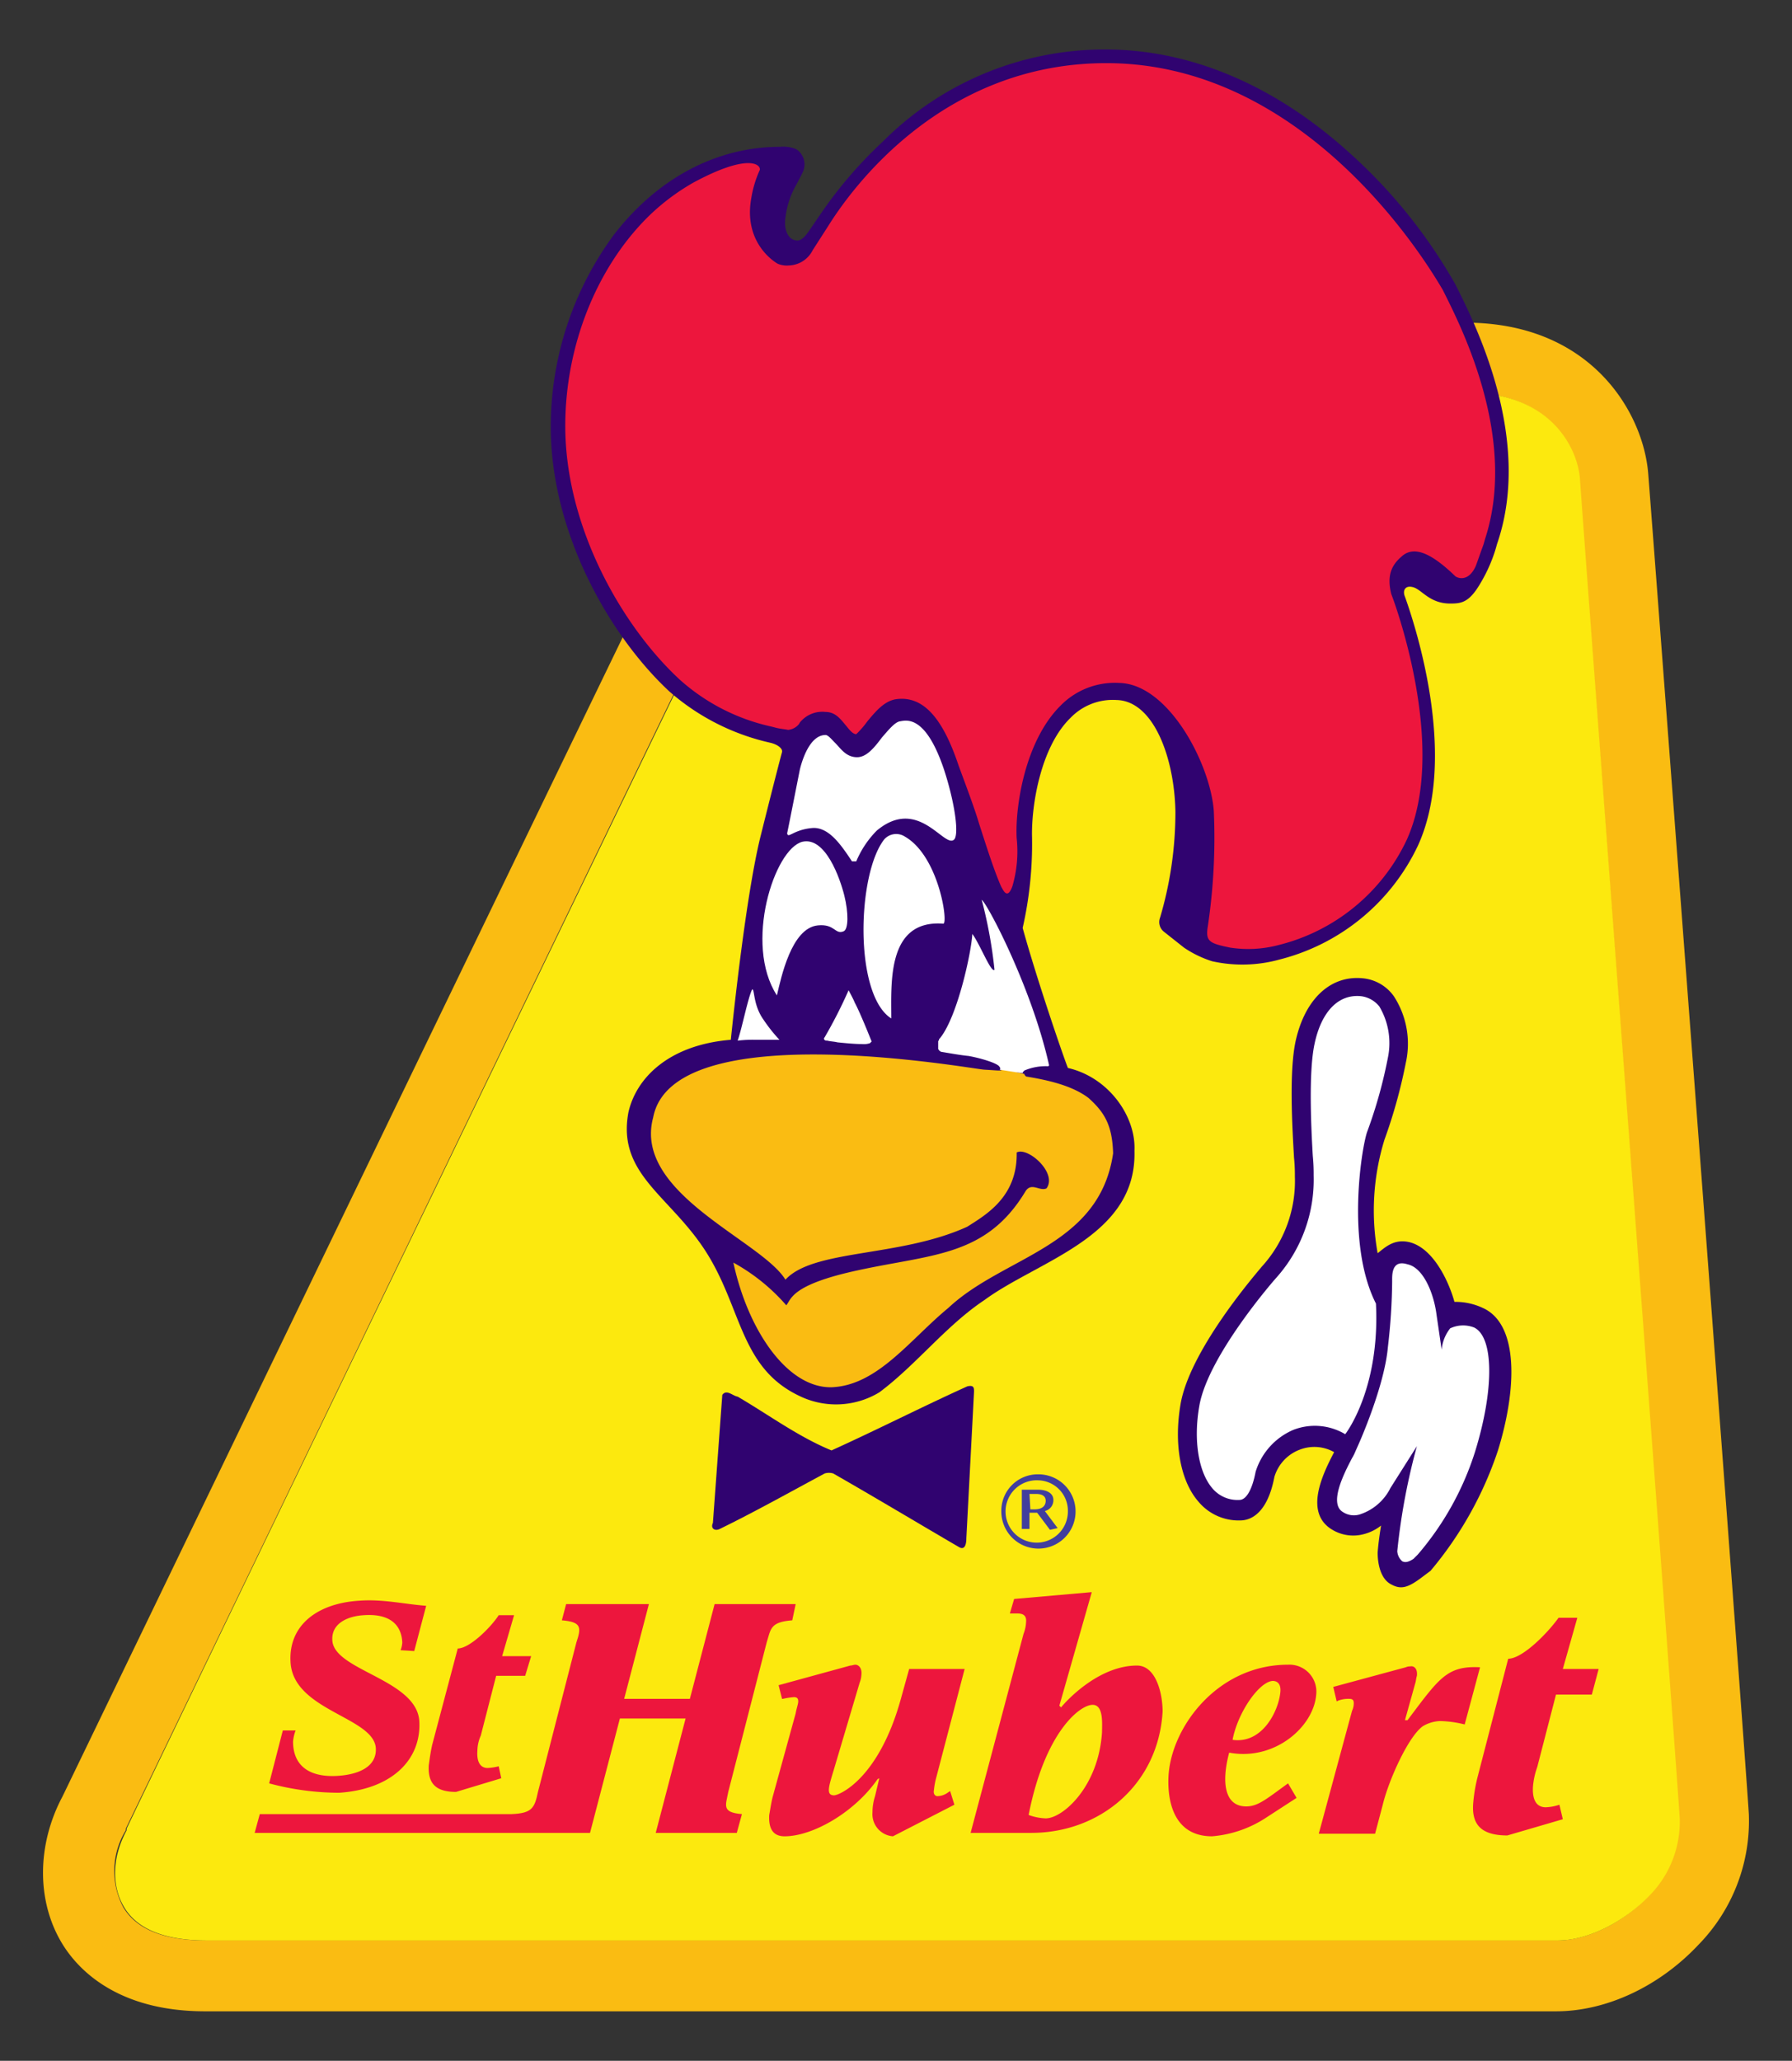
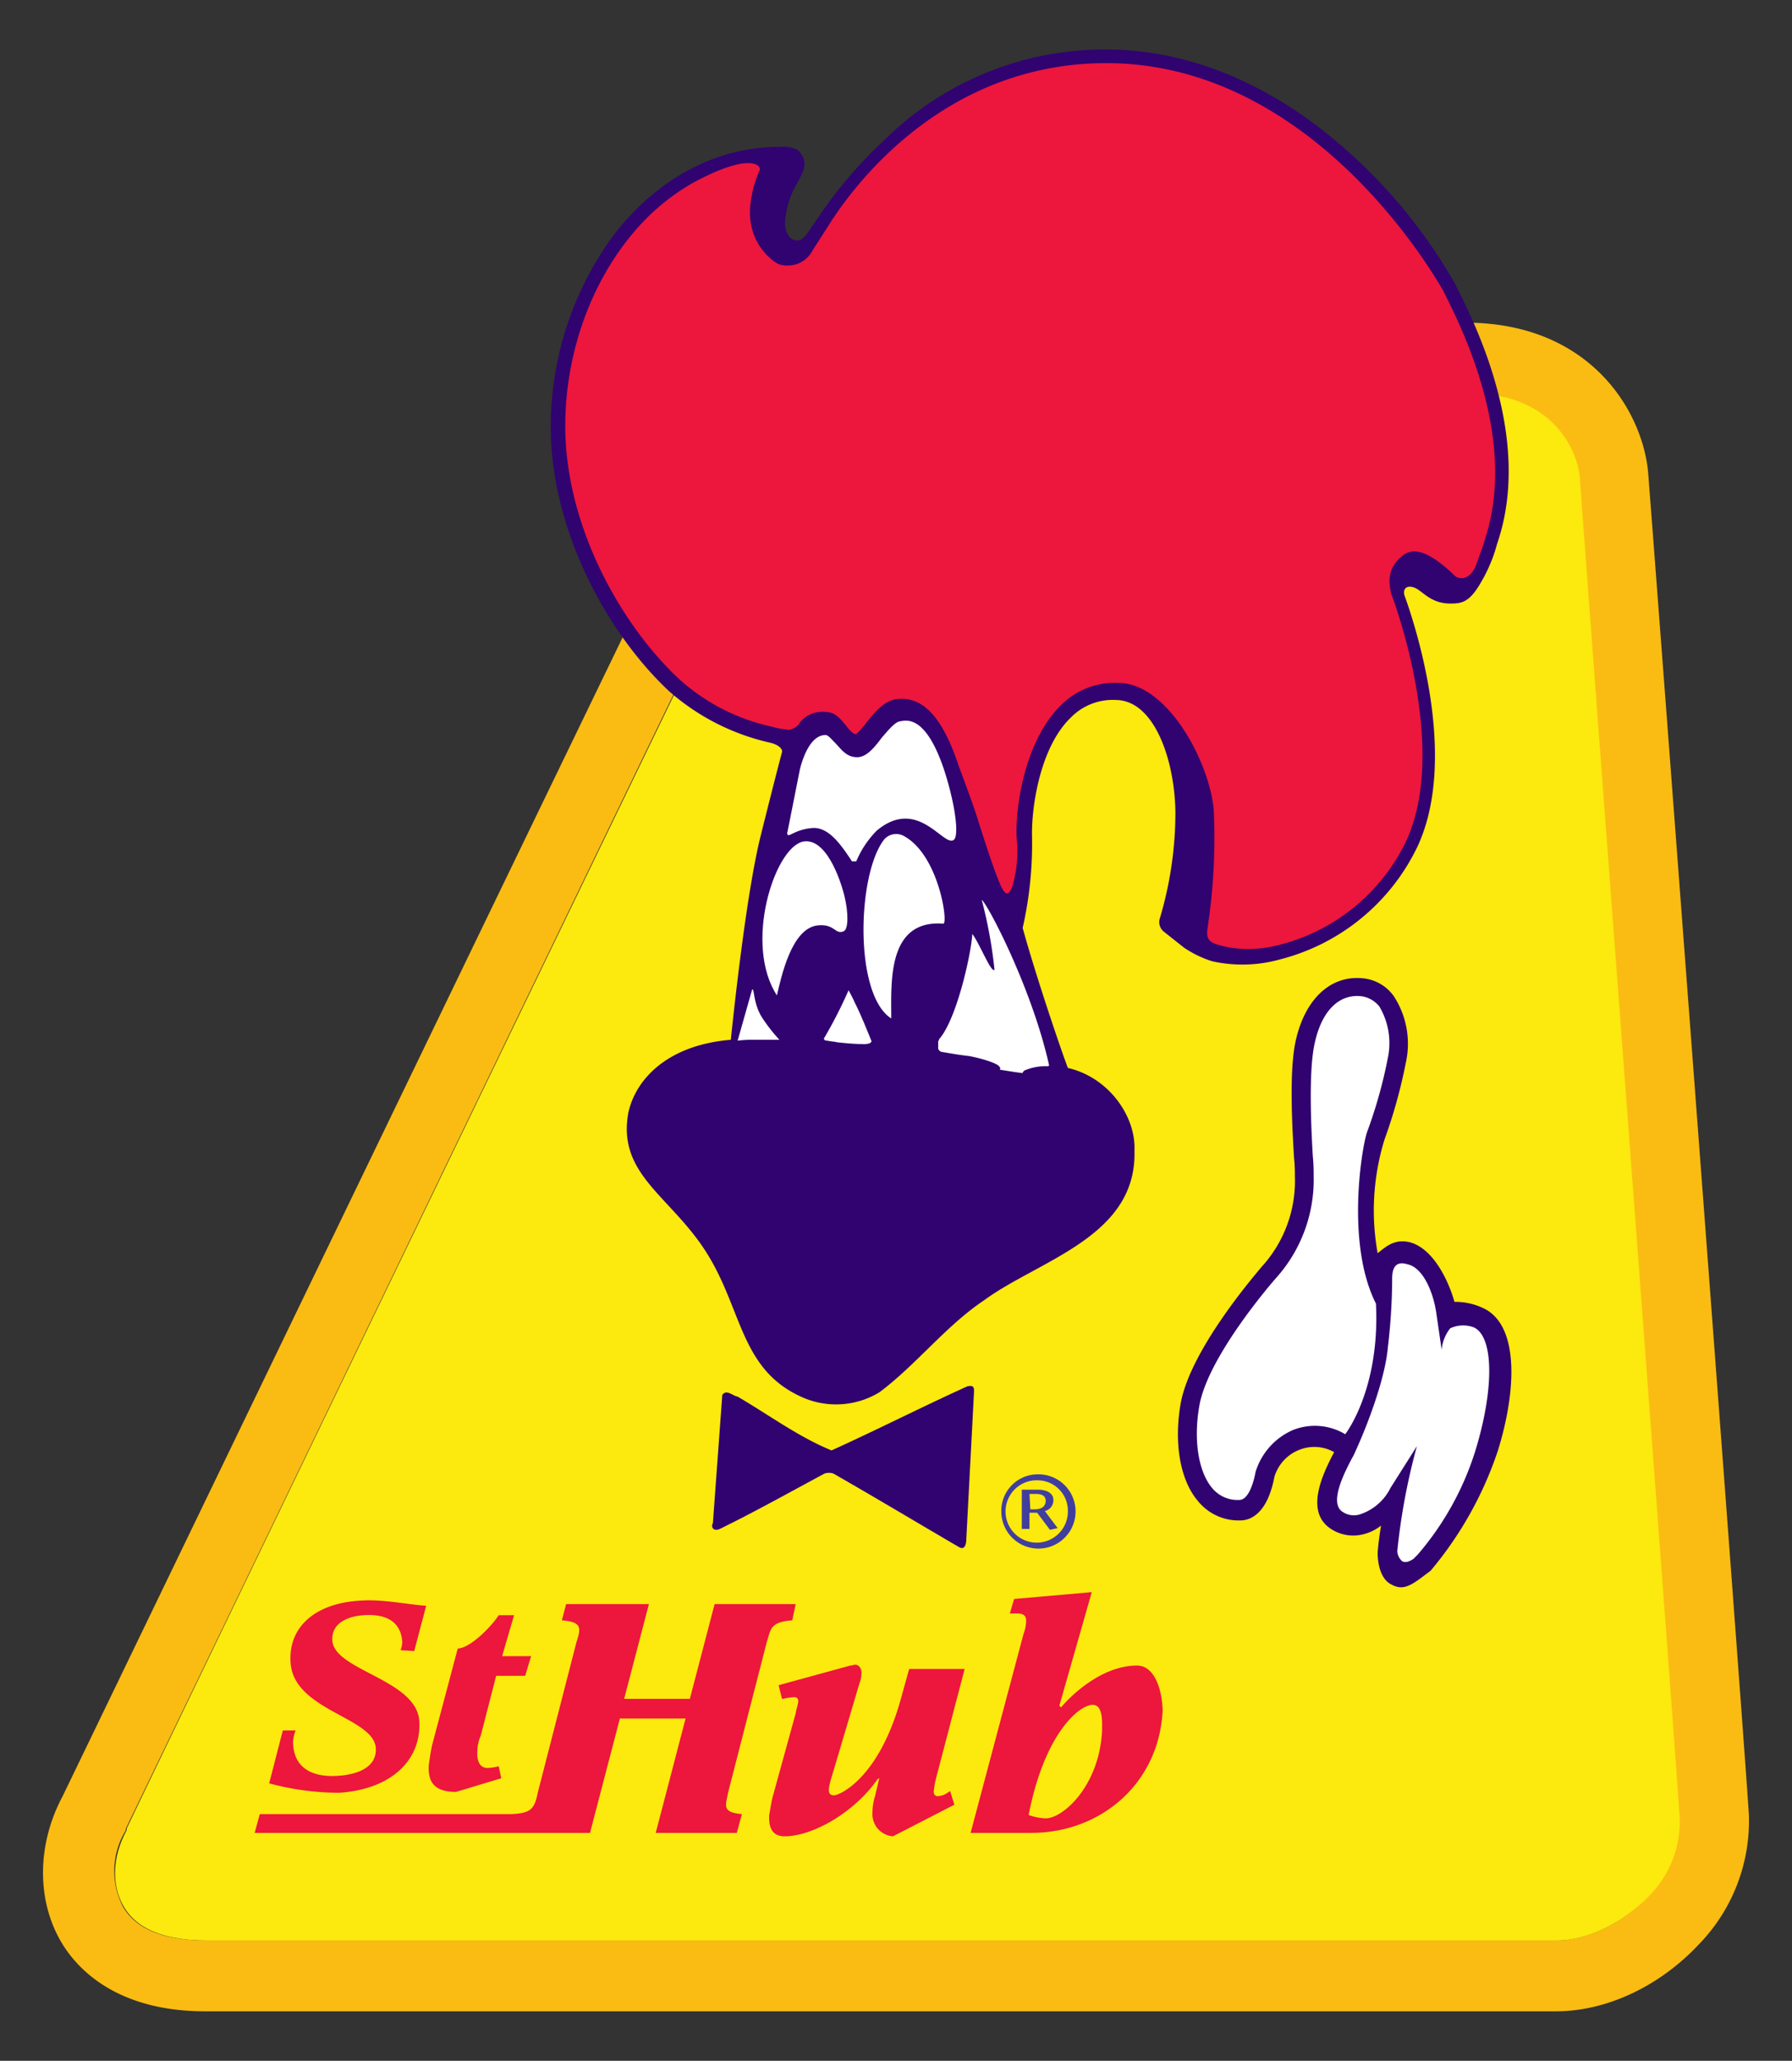
<svg xmlns="http://www.w3.org/2000/svg" id="Calque_1" data-name="Calque 1" viewBox="0 0 210 241.392">
  <rect x="0" y="0" width="210" height="241.392" fill="#333333" stroke="none" />
  <defs>
    <style>.cls-1{fill:#fabc12;}.cls-2{fill:#fce90e;}.cls-3{fill:#ed163d;}.cls-4{fill:#413e9e;}.cls-5{fill:#300370;}.cls-6{fill:#fff;}</style>
  </defs>
  <path class="cls-1" d="M128.543,37.696h-17.4c-.9.1-20.9,1.8-29.1,18.3-7.1,14.4-74.1,153.2-74.8,154.6l.1-.2c-3,5.6-3.1,12.2-.1,17.2,1.8,3,6.4,8,16.8,8h158.3c6,0,12.2-3,16.7-7.8a20.745,20.745,0,0,0,5.9-15.3c-.6-9.6-11.2-149.6-11.8-157.1-.6-7.1-6.7-17.6-21.4-17.6l-43.2-.1Zm43.3,8.3c9.8,0,12.9,6.5,13.2,10,.6,7.5,11.1,147.4,11.7,157a12.335,12.335,0,0,1-3.6,9.1c-2.9,3.1-7.1,5.2-10.7,5.2h-158.3c-4.7,0-8.1-1.2-9.7-3.9a9.074,9.074,0,0,1,.3-9v-.2c.7-1.4,67.6-140.1,74.7-154.5,6-12.2,22.1-13.7,22.3-13.7h60.1" />
  <path class="cls-2" d="M89.543,59.696c-7.1,14.4-74.1,153.1-74.7,154.5v.2c-1.7,3.1-1.8,6.5-.3,9,1.6,2.7,5,3.9,9.7,3.9h158.3c3.6,0,7.8-2.2,10.7-5.2a12.334,12.334,0,0,0,3.6-9.1c-.6-9.6-11.2-149.5-11.7-157-.3-3.5-3.4-10-13.2-10h-60.1c-1.6.1-16.5,2-22.3,13.7" />
  <path class="cls-3" d="M34.343,203.996c0,2.9,2,4.3,5.5,4,2.3-.2,4.3-1.1,4.2-3.2-.2-3.7-9.8-4.4-10-10.2-.2-4.2,3.1-6.8,8.1-7.1,2.7-.2,5.2.4,7.8.6l-1.4,5.3-1.6-.1a2.92,2.92,0,0,0,.2-.9c-.1-2.2-1.6-3.4-4.5-3.2-1.8.1-3.8.9-3.7,2.9.1,3.6,10,4.6,10.2,9.6.2,4.5-3.3,7.9-9.4,8.3a31.746,31.746,0,0,1-8.2-1.1l1.6-6.2h1.5a4.771,4.771,0,0,0-.3,1.3" />
-   <path class="cls-3" d="M151.943,210.596l-3.7,2.4a13.523,13.523,0,0,1-6.2,2.1c-5.3,0-5.2-5.7-5.1-7.2.4-5.7,5.8-12.9,14-12.9a3.155,3.155,0,0,1,3.3,3.5c-.3,3.8-4.9,7.8-10.2,6.8-.9,3.4-.6,6.3,2,6.3,1.4,0,2.4-.9,4.9-2.7l1,1.7Zm-7.5-6.8c3.5.5,5.4-3.4,5.6-5.6.1-1.1-.5-1.3-.9-1.3-1.6.1-4.1,3.7-4.7,6.9" />
  <path class="cls-3" d="M111.343,209.796l-.3.2a2.131,2.131,0,0,1-1.2.4c-.2,0-.5-.2-.4-.7a9.665,9.665,0,0,1,.2-1.2l3.4-13h-6.5l-1,3.6c-2.6,9.3-7.2,11.2-7.8,11.2-1,0-.6-1.1,0-3.1l3-10.1a2.92,2.92,0,0,0,.2-.9c.1-.9-.4-1.2-.7-1.2-.2,0-.4.1-.6.1l-8.4,2.3.4,1.6h.1a8.322,8.322,0,0,1,1.3-.2c.4,0,.5.2.5.5s-.2.8-.3,1.4l-2.7,9.8c-.2.8-.3,1.6-.4,2.1-.1,1.8.6,2.5,1.8,2.5,3.3,0,8.2-2.8,10.9-6.7l.2-.1-.5,2.1a6.281,6.281,0,0,0-.3,1.9,2.602,2.602,0,0,0,2.389,2.799l.011.001,7.2-3.7" />
  <path class="cls-3" d="M133.243,195.096c-4.3,0-8,3.8-8.9,4.9l-.2-.2,3.8-13.3-9.1.8-.5,1.7h.8c.4,0,1.2,0,1.1,1a4.405,4.405,0,0,1-.3,1.4l-6.2,23.3h7.1c8.1,0,14.9-5.7,15.4-14.2,0-2.2-.8-5.4-3-5.4Zm-4.1,7.8c-.4,6.4-4.6,10.1-6.6,10.1a6.461,6.461,0,0,1-2-.4c1.9-9.7,6-12.9,7.5-12.9,1.3,0,1.1,2.2,1.1,3.2" />
  <path class="cls-3" d="M62.243,193.996h-3.4l1.4-4.8h-1.8c-.9,1.4-3.4,3.9-4.8,3.9l-3,11.3c-.2.9-.3,1.7-.4,2.4-.1,2,.7,3.1,3.2,3.1l5.3-1.6-.3-1.4a6.874,6.874,0,0,1-1.3.2c-.7,0-1.3-.5-1.2-2a4.541,4.541,0,0,1,.4-1.8l1.8-7h3.4" />
-   <path class="cls-3" d="M164.943,201.496h-.3l1.2-4.3c.1-.3.1-.6.2-.9.1-.9-.4-1.2-.8-1.1a1.088,1.088,0,0,0-.5.1l-8.5,2.3.4,1.7.2-.1a3.422,3.422,0,0,1,1.3-.2c.4,0,.5.2.5.5a2.042,2.042,0,0,1-.2.9l-3.9,14.4h6.6l.9-3.4c.7-2.9,3-8,4.7-9.2a4.274,4.274,0,0,1,2-.6,12.688,12.688,0,0,1,2.9.4l1.8-6.7c-3.9-.2-4.8,1.3-8.5,6.2Zm17.4-3h4.2l.8-3h-4.2l1.7-6h-2.2c-1.2,1.7-4.2,4.8-5.9,4.8l-3.6,13.9a18.736,18.736,0,0,0-.5,3c-.2,2.4.8,3.8,4,3.8l6.5-1.9-.4-1.7a5.501,5.501,0,0,1-1.6.3c-.9,0-1.6-.6-1.5-2.4a8.724,8.724,0,0,1,.5-2.3l2.2-8.5" />
  <path class="cls-3" d="M69.143,214.696l3.5-13.4h7.7l-3.5,13.4h9.5l.6-2.2c-2.4-.2-1.9-1-1.6-2.6l4.5-17.5c.5-1.6.4-2.4,3-2.6l.4-1.9h-9.5l-2.9,11.1h-7.7l2.9-11.1h-9.7l-.5,1.9c2.3.2,2.3.8,1.7,2.6l-4.5,17.5c-.4,1.9-.7,2.5-3.1,2.6h-29.5l-.6,2.2" />
  <path class="cls-4" d="M120.743,176.796h.5c1.1,0,1.3-.6,1.3-1,0-.6-.5-.8-1.1-.8h-.8Zm-.9-2.3h1.8c1,0,1.8.4,1.8,1.2a1.295,1.295,0,0,1-1,1.3l1.5,2-.9.2-1.5-2h-.9v1.9h-.9v-4.6Zm-2.5,2.5a4.268,4.268,0,0,1,4.236-4.3c.021,0,.043,0,.064,0a4.35,4.35,0,1,1-4.3,4.4C117.342,177.062,117.342,177.029,117.343,176.996Zm7.8,0a3.565,3.565,0,0,0-3.5-3.6,3.653,3.653,0,1,0,3.497,3.803q.004-.101.003-.203" />
  <path class="cls-5" d="M84.643,163.396c.5-.7,1.2.1,1.8.2,3.6,2.1,7.1,4.7,11,6.3,5.3-2.4,10.6-5.1,15.9-7.5.8-.2.8.2.8.6,0,0,0,.1-.9,17.2,0,.5-.1,1.5-.9,1-4.8-2.8-9.8-5.8-14.7-8.6a1.704,1.704,0,0,0-1,0c-4.1,2.2-8.2,4.5-12.3,6.5-.6.3-1.1-.1-.8-.7" />
  <path class="cls-5" d="M170.743,33.696l-.2-.4a61.113,61.113,0,0,0-12.3-15.3c-8.8-8-18.7-12.2-28.7-12.2a36.729,36.729,0,0,0-26.1,10.8,50.301,50.301,0,0,0-7.3,8.5l-1.3,1.9c-.8,1.2-1.3,1.3-1.8,1.1-.7-.2-1.2-1.2-1-2.6a9.999,9.999,0,0,1,1.3-3.9c.3-.6.6-1.1.8-1.6a2.13,2.13,0,0,0-.8-2.5,3.816,3.816,0,0,0-1.9-.3c-7.5,0-14.4,3.7-19.5,10.3a37.914,37.914,0,0,0-7.4,22.5c0,12.5,7,24.6,13.9,31a26.838,26.838,0,0,0,11.8,6c.9.2,1.5.7,1.4,1.1,0,0-.6,2.2-2.5,9.8-1.7,6.8-3.2,21-3.5,23.9-7.3.6-11.1,4.5-12,8.5-1.4,7.5,5.3,9.9,9.5,17,3.8,6.4,3.8,13,10.5,16.2a9.805,9.805,0,0,0,9.4-.4c4.3-3.2,7.8-7.8,12.3-10.8,6.4-4.7,17.9-7.4,17.6-17.5.2-4-3-8.6-7.8-9.7-.7-1.8-3.7-10.6-5.3-16.4a44.43,44.43,0,0,0,1.1-10.6c-.1-3.7,1-10.6,4.5-14a6.869,6.869,0,0,1,5.4-2.1c4.4.1,6.8,6.9,6.9,13.1a43.475,43.475,0,0,1-1.8,12.4,1.446,1.446,0,0,0,.4,1.6l2.4,1.9a12.611,12.611,0,0,0,3.3,1.6,16.359,16.359,0,0,0,7.9-.2,24.61,24.61,0,0,0,16.2-13.3c4.7-10.2-.1-25.3-1.5-29.2h0c-.3-.7,0-1.4,1-1.1s1.9,1.9,4.3,1.9c1.3,0,2.2-.1,3.5-2.3a18.099,18.099,0,0,0,1.8-4l.2-.7c4.2-12.2-2.5-25.6-4.7-30" />
  <path class="cls-3" d="M117.343,103.896c-.8-1.8-1.6-4.3-2.6-7.4-.5-1.7-1.4-4.1-2.4-6.8-1.9-5.7-4.2-8.2-7.3-7.8-1.4.2-2.4,1.4-3.4,2.6a10.738,10.738,0,0,1-1.3,1.5c-.4,0-.8-.5-1.2-1-.6-.7-1.2-1.6-2.4-1.6a3.363,3.363,0,0,0-2.8,1,1.381,1.381,0,0,0-.3.4,1.858,1.858,0,0,1-1.3.7h0c-.4-.1-.9-.1-1.6-.3l-.4-.1a23.691,23.691,0,0,1-10.7-5.5c-6.7-6.2-13.4-17.8-13.4-29.7,0-9.3,3.6-18.4,9.6-24.4a25.693,25.693,0,0,1,5.4-4.1c6.3-3.4,7.9-2.2,7.8-1.5a12.872,12.872,0,0,0-1,3.3c-1,5.5,3.1,7.7,3.1,7.7a2.744,2.744,0,0,0,1.3.2,3.23,3.23,0,0,0,2.8-1.8l1.8-2.8c2.8-4.5,13.4-19.1,32.6-19.1,24.9,0,39.2,26.3,39.4,26.5l.2.4c2.1,4.2,8.6,17.1,4.8,28.8l-.2.7c-.3.8-.6,1.7-.9,2.5-.8,1.8-2,1.5-2.4,1.2-3.1-3-5-3.5-6.3-2.3-1.3,1.1-1.7,2.4-1.2,4.4.1.2,6.8,17.8,1.8,28.8a22.622,22.622,0,0,1-15,12.3,13.909,13.909,0,0,1-5.7.3c-2.4-.5-2.9-.7-2.6-2.5a70.133,70.133,0,0,0,.7-13.5c-.4-5.5-5.3-14.9-11.1-15a8.9,8.9,0,0,0-6.9,2.7c-4.2,4.2-5.3,12-5.1,15.5a14.508,14.508,0,0,1-.5,5.6c-.6,1.7-1.1.4-1.3.1" />
  <path class="cls-5" d="M167.643,183.996a42.895,42.895,0,0,0,7.9-14.1c2.2-7.1,2.5-14.8-1.8-16.7a7.527,7.527,0,0,0-3.3-.7c-.6-2.2-2.4-6.3-5.3-7-1.8-.4-2.8.6-3.7,1.3a28.161,28.161,0,0,1,.8-13.3,60.846,60.846,0,0,0,2.5-9,10.215,10.215,0,0,0-1.4-7.8,5.04,5.04,0,0,0-3.6-2.1c-3.8-.4-6.8,2.4-7.9,7.3-.8,3.6-.4,10.2-.2,13.7a19.691,19.691,0,0,1,.1,2.1v.1a14.879,14.879,0,0,1-3.9,10.6c-.3.4-8.4,9.6-9.5,16.1-.8,4.7,0,9,2.1,11.4a6.12,6.12,0,0,0,4.9,2.2c1.3,0,3.2-.9,4-5.1a4.917,4.917,0,0,1,3-3.2,4.729,4.729,0,0,1,4,.3c-1.3,2.5-3.6,7.1-.2,9.1a4.756,4.756,0,0,0,3.7.5,5.384,5.384,0,0,0,2-1c-.3,1.8-.4,3.1-.4,3.2h0c0,.3,0,2.9,1.6,3.7,1.1.6,1.9.4,3.4-.7" />
-   <path class="cls-1" d="M120.043,125.796c0,.1.1.2.2.3,2.4.4,5.3,1,7.3,2.5,1.9,1.7,2.8,3.2,2.9,6.5-1.6,11-12.8,12-19.3,18.1-4.5,3.7-8.3,9.1-13.7,9.3-5.2.1-9.8-6.7-11.5-14.6a22.702,22.702,0,0,1,6.2,5c.6-.7.5-2.4,8.4-4.1,8.7-1.9,15-1.6,19.6-9.2.7-1.2,1.7,0,2.5-.4,1.3-1.8-2.2-4.9-3.5-4.2.1,5.2-3.6,7.3-5.8,8.7-7.9,3.6-18,2.6-21.3,6.2-2.8-4.6-17.9-10.1-15.5-19,2.3-12.1,37.2-5.7,38.8-5.6,1.7.1,1.4.1,1.8.1.2,0,.3-.1.3-.2" />
  <path class="cls-6" d="M95.843,108.396c-3.1.3-4.3,6.1-4.8,8.2-3.9-6-.3-17.2,3-18,2.7-.6,4.4,4.3,4.9,6.3s.5,4-.1,4.2c-1,.4-1-.9-3-.7" />
  <path class="cls-6" d="M110.543,108.196c-6.6-.5-6.1,6.9-6.1,11.1-4.4-2.8-4-17-.8-21a1.876,1.876,0,0,1,2.4-.3c4,2.3,5.1,10.2,4.5,10.2" />
  <path class="cls-6" d="M93.743,90.096c.3-1.2,1.2-4,3-4,.3,0,.7.5,1.1.9.7.7,1.3,1.7,2.6,1.7,1.1,0,2-1.1,2.9-2.3.7-.8,1.5-1.8,2.1-1.9.7-.1,3-.9,5.2,5.7,1.3,4,1.8,7.8,1.1,8.2-1.2.8-4.2-5.1-9-1.1a11.351,11.351,0,0,0-2.4,3.6h-.5c-1.2-1.8-2.7-4.1-4.7-3.9-2.2.2-2.8,1.3-2.9.6,0,.1,1.2-6,1.5-7.5" />
  <path class="cls-6" d="M115.043,105.396a53.656,53.656,0,0,1,1.5,8.2c-.4.4-1.7-3-2.6-4.2-.1,2.1-1.7,9.5-3.7,12.1-.1.1-.1.2-.2.2v.1c0,.1-.1.1-.1.2v.6h0v.2h0c0,.1,0,.1.1.2h0a.098.098,0,0,0,.096.1h.004l.1.1c1.2.2,2.3.4,3.3.5,1.6.3,3.5.9,3.6,1.3a.187.187,0,0,1,0,.3l1.9.3.8.1c0-.1.1-.2.2-.3a6.36,6.36,0,0,1,2.8-.5l.1-.1c-2-9-7.2-18.9-7.9-19.4" />
  <path class="cls-6" d="M98.143,122.096c-.4-.1-.8-.1-1.2-.2h-.1c-.2,0-.4-.2-.2-.4a54.861,54.861,0,0,0,2.8-5.5s.6,1.1.7,1.4h0c.7,1.3,2,4.6,2,4.6l-.2.2a2.218,2.218,0,0,1-.9.1c-.9,0-1.9-.1-2.9-.2" />
-   <path class="cls-6" d="M88.143,115.896c.3-.1.1,1.8,1.3,3.5a18.269,18.269,0,0,0,1.9,2.4h-2.8a14.779,14.779,0,0,0-2.1.1c.5-1.4,1.2-5,1.7-6" />
+   <path class="cls-6" d="M88.143,115.896c.3-.1.1,1.8,1.3,3.5a18.269,18.269,0,0,0,1.9,2.4h-2.8a14.779,14.779,0,0,0-2.1.1" />
  <path class="cls-6" d="M164.943,148.096c1.9.4,3.1,3.5,3.4,5.9l.6,4.1a4.729,4.729,0,0,1,1-2.5,3.546,3.546,0,0,1,2.8-.1c2.3,1.1,2.4,7.2.1,14.6a34.341,34.341,0,0,1-6.7,12l-.5.5c-.9.6-1.2.3-1.3.3a1.71,1.71,0,0,1-.6-1.2,75.062,75.062,0,0,1,2.3-12.3l-3.1,4.9a6.119,6.119,0,0,1-3.6,3.1,2.355,2.355,0,0,1-2-.3c-1.6-1,.1-4.4,1.1-6.3a5.889,5.889,0,0,0,.4-.8l.4-.9s3-6.7,3.4-11.3a70.158,70.158,0,0,0,.5-7.7c0-.7-.1-2.6,1.8-2" />
  <path class="cls-6" d="M157.643,167.996a6.947,6.947,0,0,0-6.1-.5,7.864,7.864,0,0,0-4.4,4.9c-.4,2.1-1.1,3.3-1.9,3.3a3.851,3.851,0,0,1-3.2-1.4c-1.6-1.9-2.2-5.6-1.5-9.6,1-5.9,8.9-14.9,9-15a17.229,17.229,0,0,0,4.4-12v-.1a21.322,21.322,0,0,0-.1-2.2c-.2-3.4-.5-9.8.2-13.1.8-3.8,2.8-5.9,5.5-5.6a3.256,3.256,0,0,1,2.1,1.2,8.401,8.401,0,0,1,1,6,55.169,55.169,0,0,1-2.4,8.6c-.6,1.5-2.6,13.1,1,20.2.5,10.1-3.6,15.3-3.6,15.3" />
</svg>